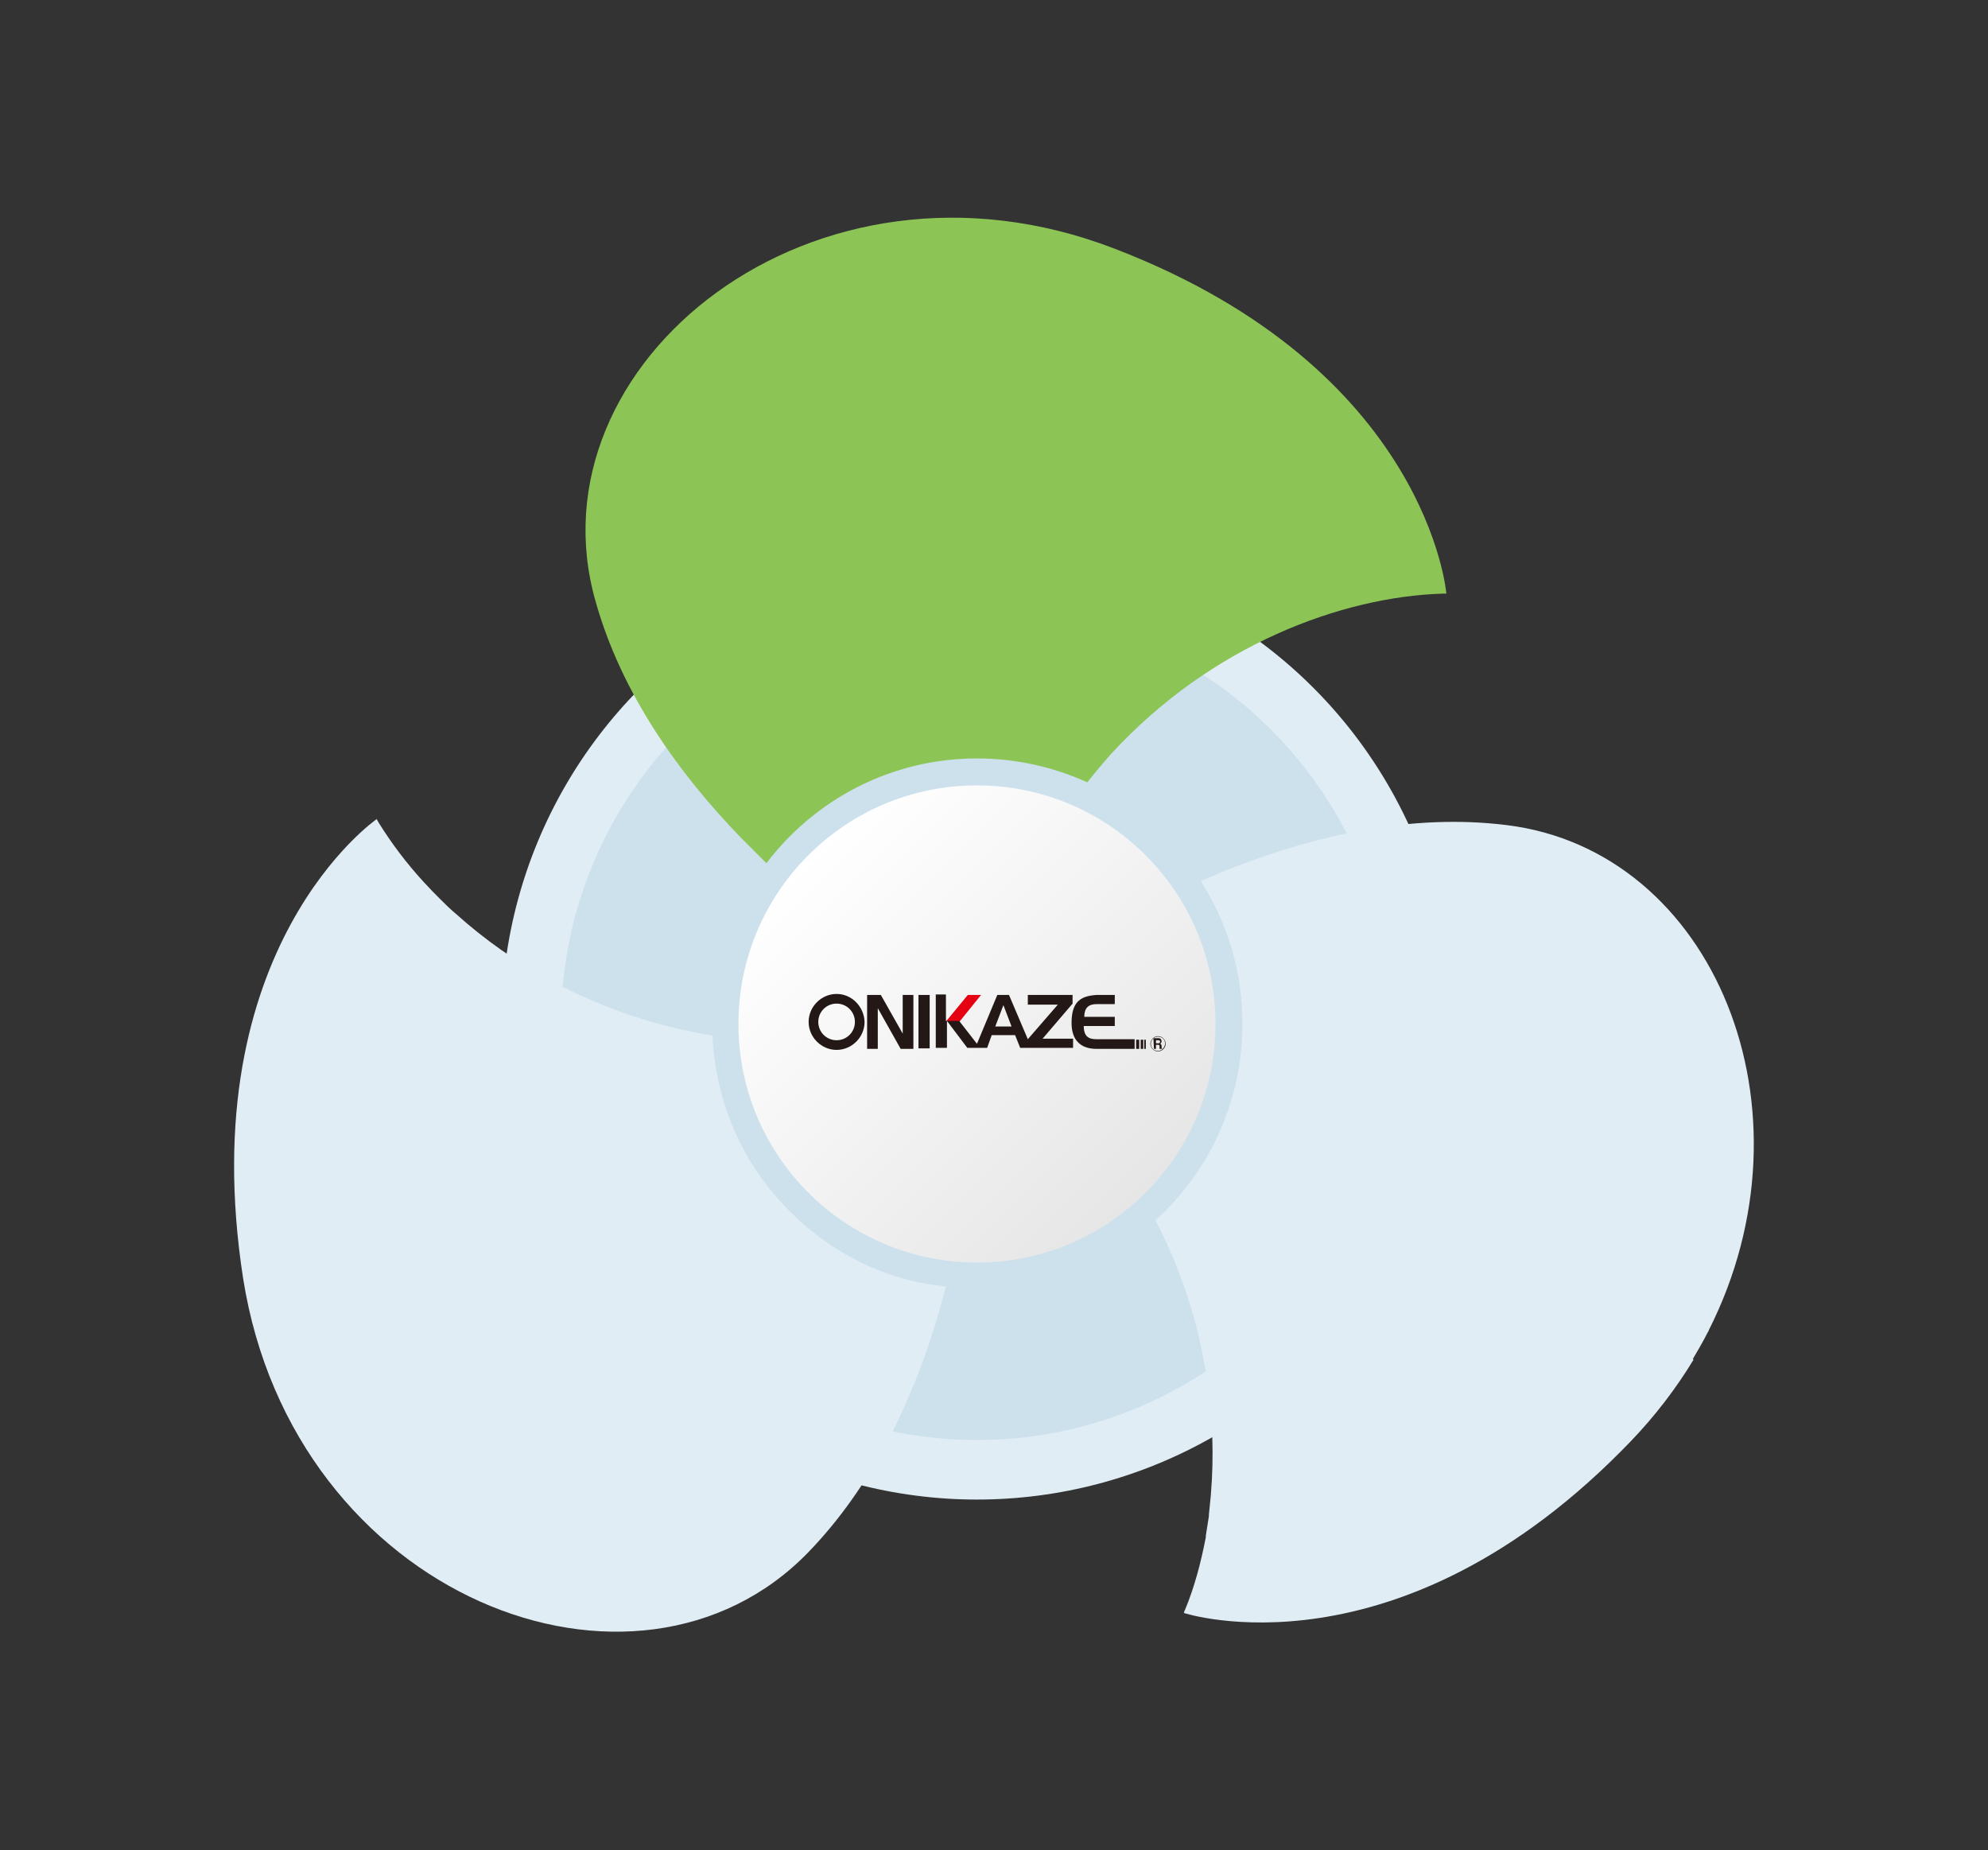
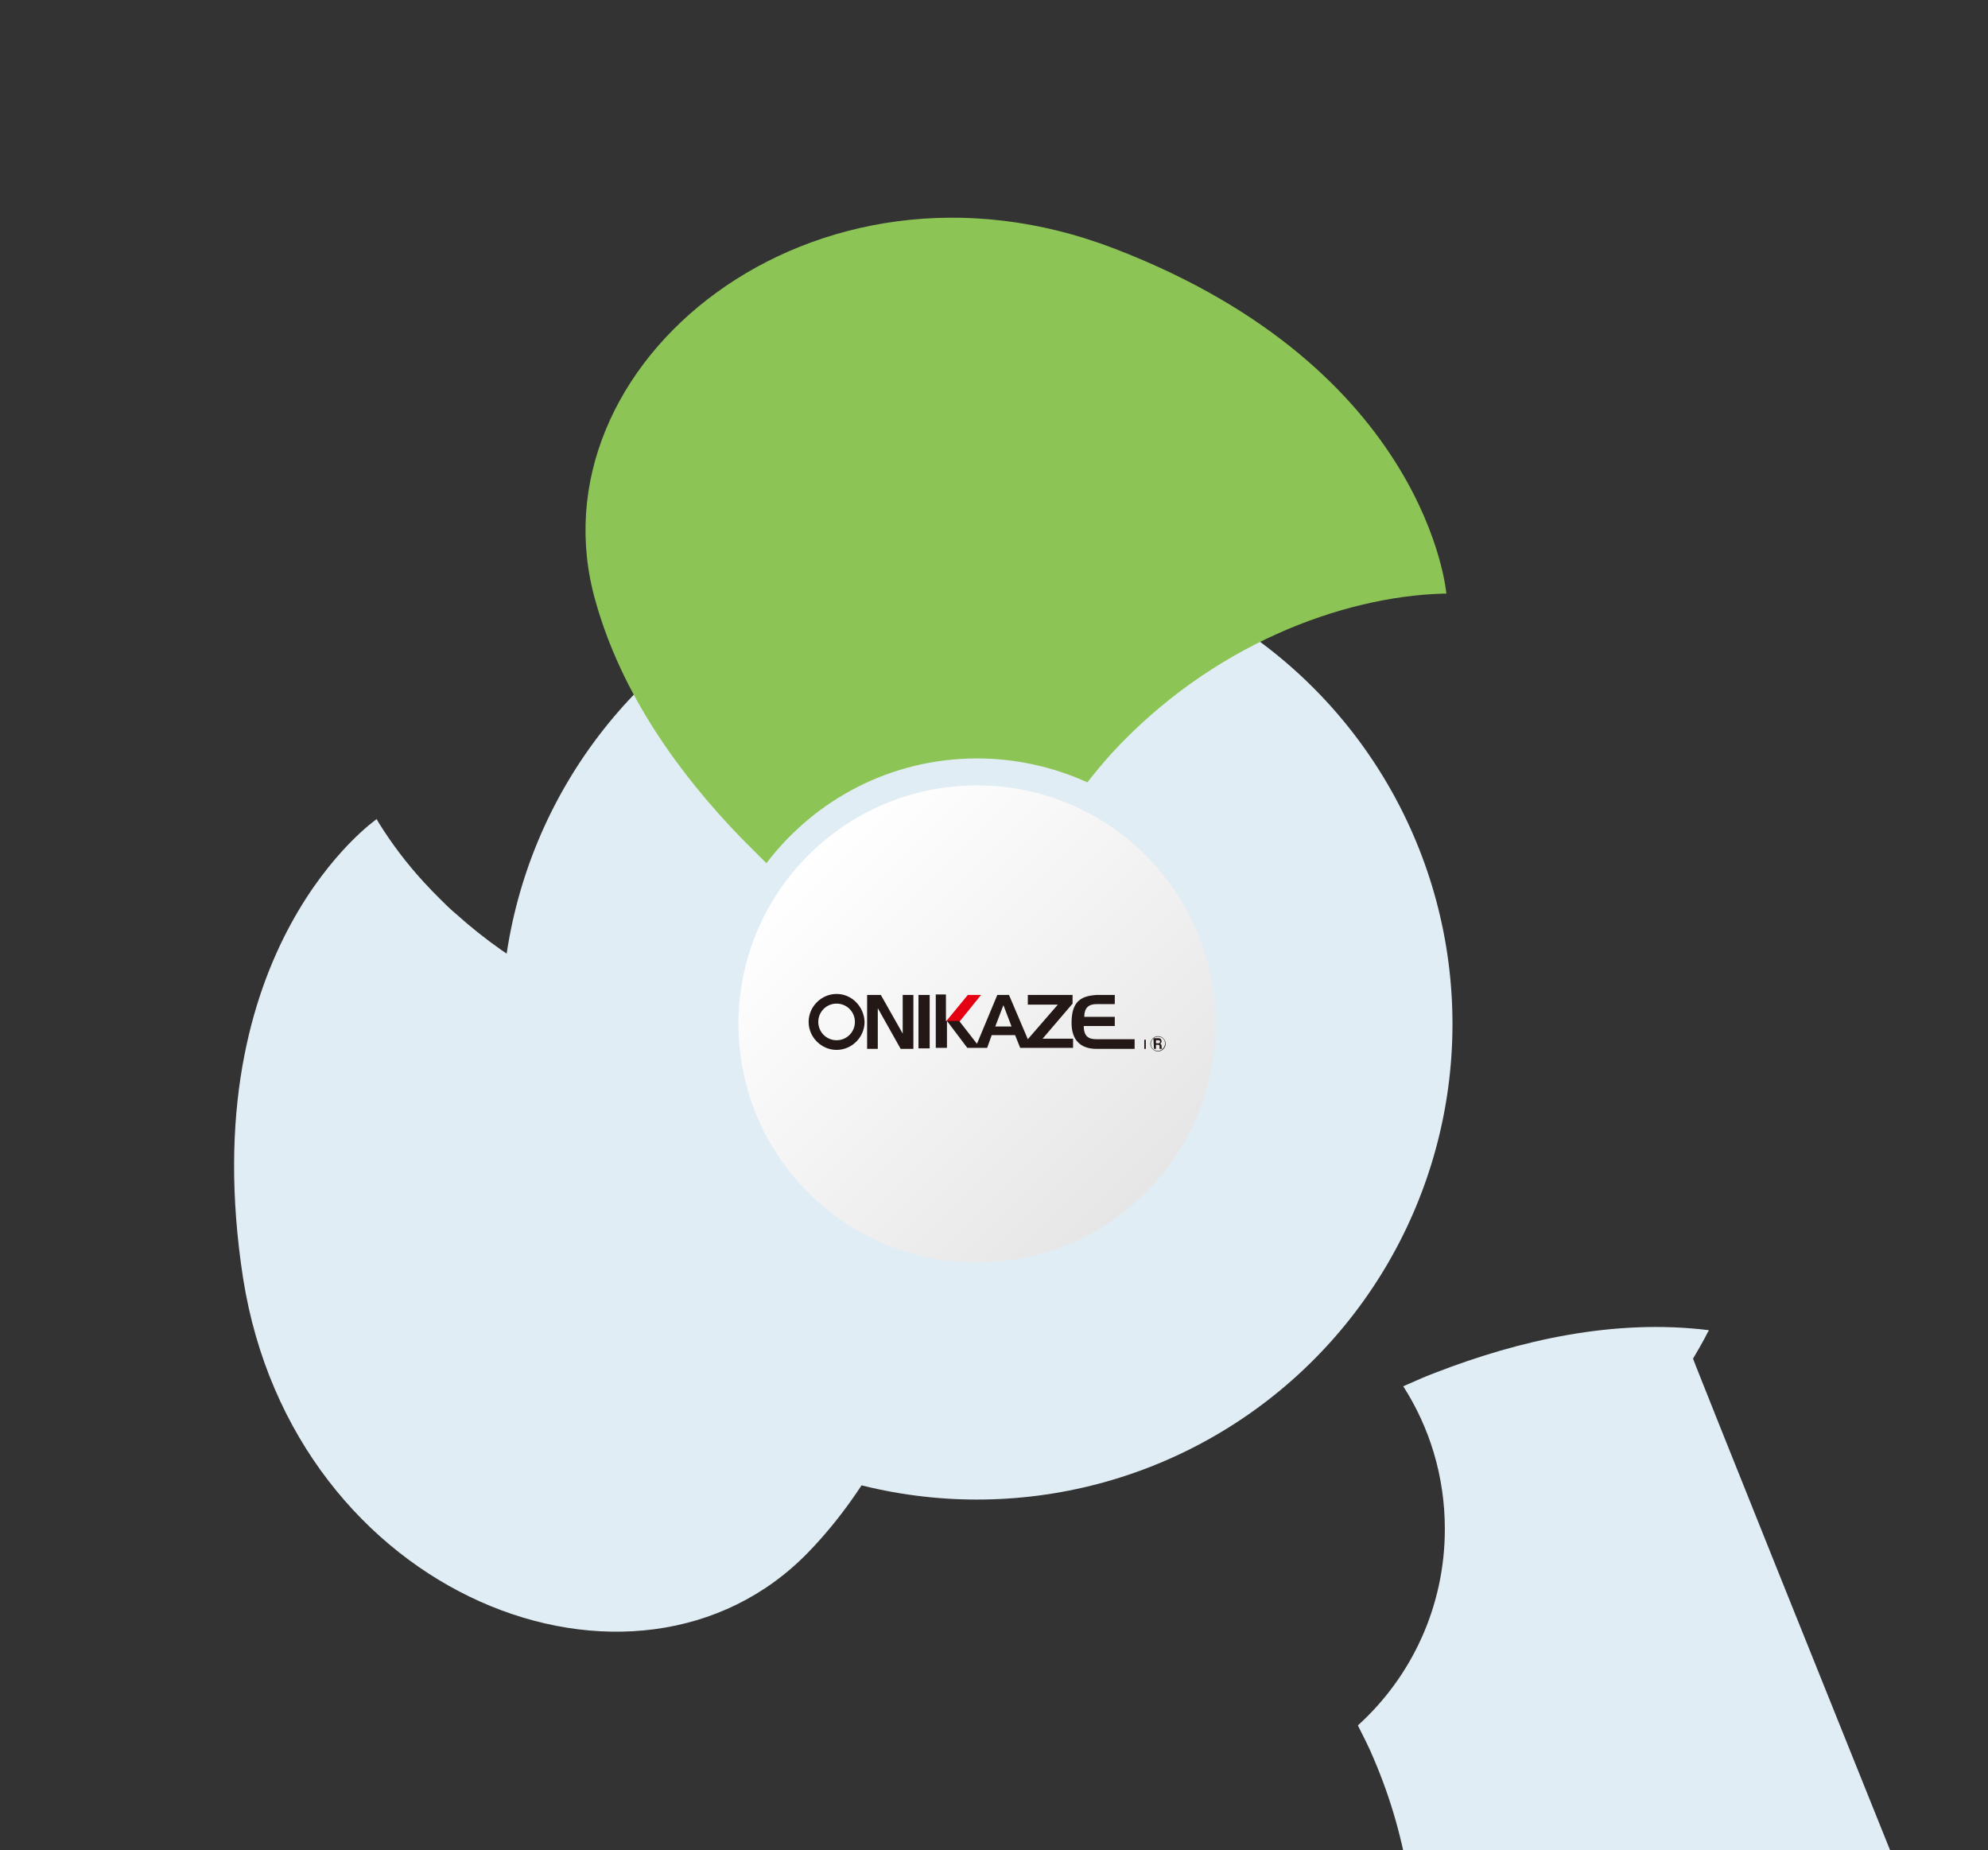
<svg xmlns="http://www.w3.org/2000/svg" version="1.1" id="_レイヤー_2" x="0px" y="0px" viewBox="0 0 390.9 363.7" style="enable-background:new 0 0 390.9 363.7;" xml:space="preserve">
  <rect x="0" y="0" width="390.9" height="363.7" fill="#333333" stroke="none" />
  <style type="text/css">
	.st0{fill:#E1EDF4;}
	.st1{fill:#CDE1ED;}
	.st2{fill:#8CC456;}
	.st3{fill:url(#SVGID_1_);}
	.st4{fill:#E50012;}
	.st5{fill:#231815;}
</style>
  <g id="_デザイン">
    <g>
      <circle class="st0" cx="192.1" cy="201.3" r="93.5" />
-       <circle class="st1" cx="192.1" cy="201.3" r="81.8" />
      <path class="st2" d="M145.7,164.7c1.7,1.7,3.3,3.3,5,5c9.5-12.5,24.5-20.6,41.4-20.6c7.7,0,15.1,1.7,21.7,4.7    c1.5-1.9,3-3.7,4.6-5.5c19.8-21.6,45.6-31,65.3-31.6c0.2,0,0.4,0,0.6,0l0,0c0,0,0.1,0,0.1,0c0,0-3.6-44.1-65.2-67.8    C159.9,26,103.8,71.6,117.1,118.2C122.2,136.4,133.5,152.1,145.7,164.7L145.7,164.7z" />
-       <path class="st0" d="M332.9,267.1c1-1.7,2-3.4,2.9-5.2c0.1-0.1,0.2-0.3,0.2-0.4c21.9-43.3,1.1-94.3-39.8-99.3    c-18.6-2.3-37.3,2-53.6,8.3c-1.9,0.7-3.7,1.5-5.5,2.3c-0.3,0.1-0.6,0.3-0.9,0.4c0,0,0,0,0,0c0,0-0.1,0-0.1,0    c5.2,8.1,8.2,17.7,8.2,28.1c0,15.3-6.6,29.1-17.1,38.6c1.1,2.2,2.2,4.3,3.1,6.5c7,16.3,9,32.8,7.8,47.3c0,0,0,0.1,0,0.1    c-0.1,1.3-0.3,2.7-0.4,4c0,0.1,0,0.2,0,0.3c-0.2,1.3-0.4,2.6-0.6,3.8c0,0.1,0,0.2,0,0.3c-1,5.2-2.3,10-4.1,14.3    c-0.1,0.1-0.1,0.3-0.2,0.5l0,0c0,0,0,0.1,0,0.1c0,0,42.1,13.8,87.8-33.7c4.9-5.1,9-10.5,12.4-16.1    C332.8,267.2,332.9,267.1,332.9,267.1L332.9,267.1z" />
+       <path class="st0" d="M332.9,267.1c1-1.7,2-3.4,2.9-5.2c0.1-0.1,0.2-0.3,0.2-0.4c-18.6-2.3-37.3,2-53.6,8.3c-1.9,0.7-3.7,1.5-5.5,2.3c-0.3,0.1-0.6,0.3-0.9,0.4c0,0,0,0,0,0c0,0-0.1,0-0.1,0    c5.2,8.1,8.2,17.7,8.2,28.1c0,15.3-6.6,29.1-17.1,38.6c1.1,2.2,2.2,4.3,3.1,6.5c7,16.3,9,32.8,7.8,47.3c0,0,0,0.1,0,0.1    c-0.1,1.3-0.3,2.7-0.4,4c0,0.1,0,0.2,0,0.3c-0.2,1.3-0.4,2.6-0.6,3.8c0,0.1,0,0.2,0,0.3c-1,5.2-2.3,10-4.1,14.3    c-0.1,0.1-0.1,0.3-0.2,0.5l0,0c0,0,0,0.1,0,0.1c0,0,42.1,13.8,87.8-33.7c4.9-5.1,9-10.5,12.4-16.1    C332.8,267.2,332.9,267.1,332.9,267.1L332.9,267.1z" />
      <path class="st0" d="M157.8,240.5c-0.2-0.2-0.4-0.3-0.6-0.5c-0.3-0.3-0.6-0.6-0.9-0.9c-3-2.8-5.6-6-7.9-9.4    c-4.9-7.6-7.9-16.5-8.3-26.1c-2.4-0.4-4.7-0.9-7-1.4c-17.7-4.2-32.4-12.6-43.4-22.5c0,0,0,0,0,0c-1.1-0.9-2.1-1.9-3.1-2.9    c-0.1-0.1-0.1-0.1-0.2-0.2c-1-1-1.9-1.9-2.8-2.9c0,0-0.1-0.1-0.1-0.1c-3.6-3.9-6.5-7.8-9-11.8c-0.1-0.2-0.3-0.5-0.4-0.7l0,0    c0,0,0,0,0-0.1c0,0-36.4,25.1-26.3,90.3c9.9,62.8,77.3,88.7,111.1,53.9c12.5-12.9,20.3-29.4,25.2-45.5c0.6-1.9,1.1-3.9,1.6-5.8    c0.1-0.3,0.2-0.6,0.3-0.9c0,0,0,0,0,0c0,0,0-0.1,0-0.1C175.2,251.9,165.5,247.3,157.8,240.5L157.8,240.5z" />
      <linearGradient id="SVGID_1_" gradientUnits="userSpaceOnUse" x1="158.984" y1="195.779" x2="225.264" y2="129.499" gradientTransform="matrix(1 0 0 -1 0 363.89)">
        <stop offset="0" style="stop-color:#FFFFFF" />
        <stop offset="1" style="stop-color:#E6E6E6" />
      </linearGradient>
      <circle class="st3" cx="192.1" cy="201.3" r="46.9" />
      <g>
        <polygon class="st4" points="186.1,200.8 186.1,200.7 190.3,195.6 192.9,195.6 188.7,200.8    " />
        <polygon class="st5" points="179.6,206.2 177.1,206.2 172.6,198.2 172.6,206.2 170.5,206.2 170.5,195.6 173.2,195.6 177.5,203.2      177.5,195.6 179.6,195.6    " />
        <rect x="180.6" y="195.6" class="st5" width="2.2" height="10.5" />
        <path class="st5" d="M210.9,195.6h-8.8v1.9h5.9l-5.9,6.8l-3.7-8.7h-2.3l-4,9.6l-3.5-4.5h-2.6v-5.2H184v10.5h2.2v-5.3l4,5.3h3.9     l0.9-2.5h4.6l1,2.5h10.4v-1.8H205l5.9-6.9L210.9,195.6L210.9,195.6z M195.7,201.8l1.6-4.2l1.6,4.2H195.7L195.7,201.8z" />
        <path class="st5" d="M164.5,195.4c-3,0-5.5,2.5-5.5,5.5c0,3,2.5,5.5,5.5,5.5c3,0,5.5-2.5,5.5-5.5     C169.9,197.9,167.5,195.4,164.5,195.4 M164.5,204.5c-2,0-3.6-1.6-3.6-3.6s1.6-3.6,3.6-3.6s3.6,1.6,3.6,3.6     S166.5,204.5,164.5,204.5" />
        <path class="st5" d="M223.2,206.2h-7.6c-2.9,0-4.9-1.5-4.9-5.1c0-4.3,1.9-5.3,4.9-5.5h3.6v1.8h-3.6c-1.6,0-2.4,0.8-2.4,2.5h6v1.8     h-6.1c0,2.1,1,2.6,2.5,2.6h7.5V206.2L223.2,206.2z" />
-         <rect x="223.4" y="204.4" class="st5" width="0.6" height="1.8" />
-         <rect x="224.3" y="204.4" class="st5" width="0.5" height="1.8" />
        <rect x="225" y="204.4" class="st5" width="0.3" height="1.8" />
        <path class="st5" d="M227.3,205.1v-0.6h0.5c0.3,0,0.3,0.2,0.3,0.3c0,0.2-0.1,0.3-0.3,0.3H227.3z M226.9,206.2h0.4v-0.8h0.4     c0.3,0,0.3,0.1,0.3,0.4c0,0.2,0,0.3,0,0.4h0.5v-0.1c-0.1,0-0.1-0.1-0.1-0.4c0-0.4-0.1-0.4-0.3-0.5c0.2-0.1,0.3-0.3,0.3-0.5     c0-0.2-0.1-0.6-0.6-0.6h-1L226.9,206.2L226.9,206.2z" />
        <path class="st5" d="M227.7,203.7c-0.8,0-1.5,0.7-1.5,1.5s0.7,1.5,1.5,1.5c0.8,0,1.5-0.7,1.5-1.5     C229.2,204.4,228.5,203.7,227.7,203.7 M227.7,206.6c-0.8,0-1.4-0.6-1.4-1.4c0-0.8,0.6-1.4,1.4-1.4c0.8,0,1.4,0.6,1.4,1.4     C229,206,228.4,206.6,227.7,206.6" />
      </g>
    </g>
  </g>
</svg>